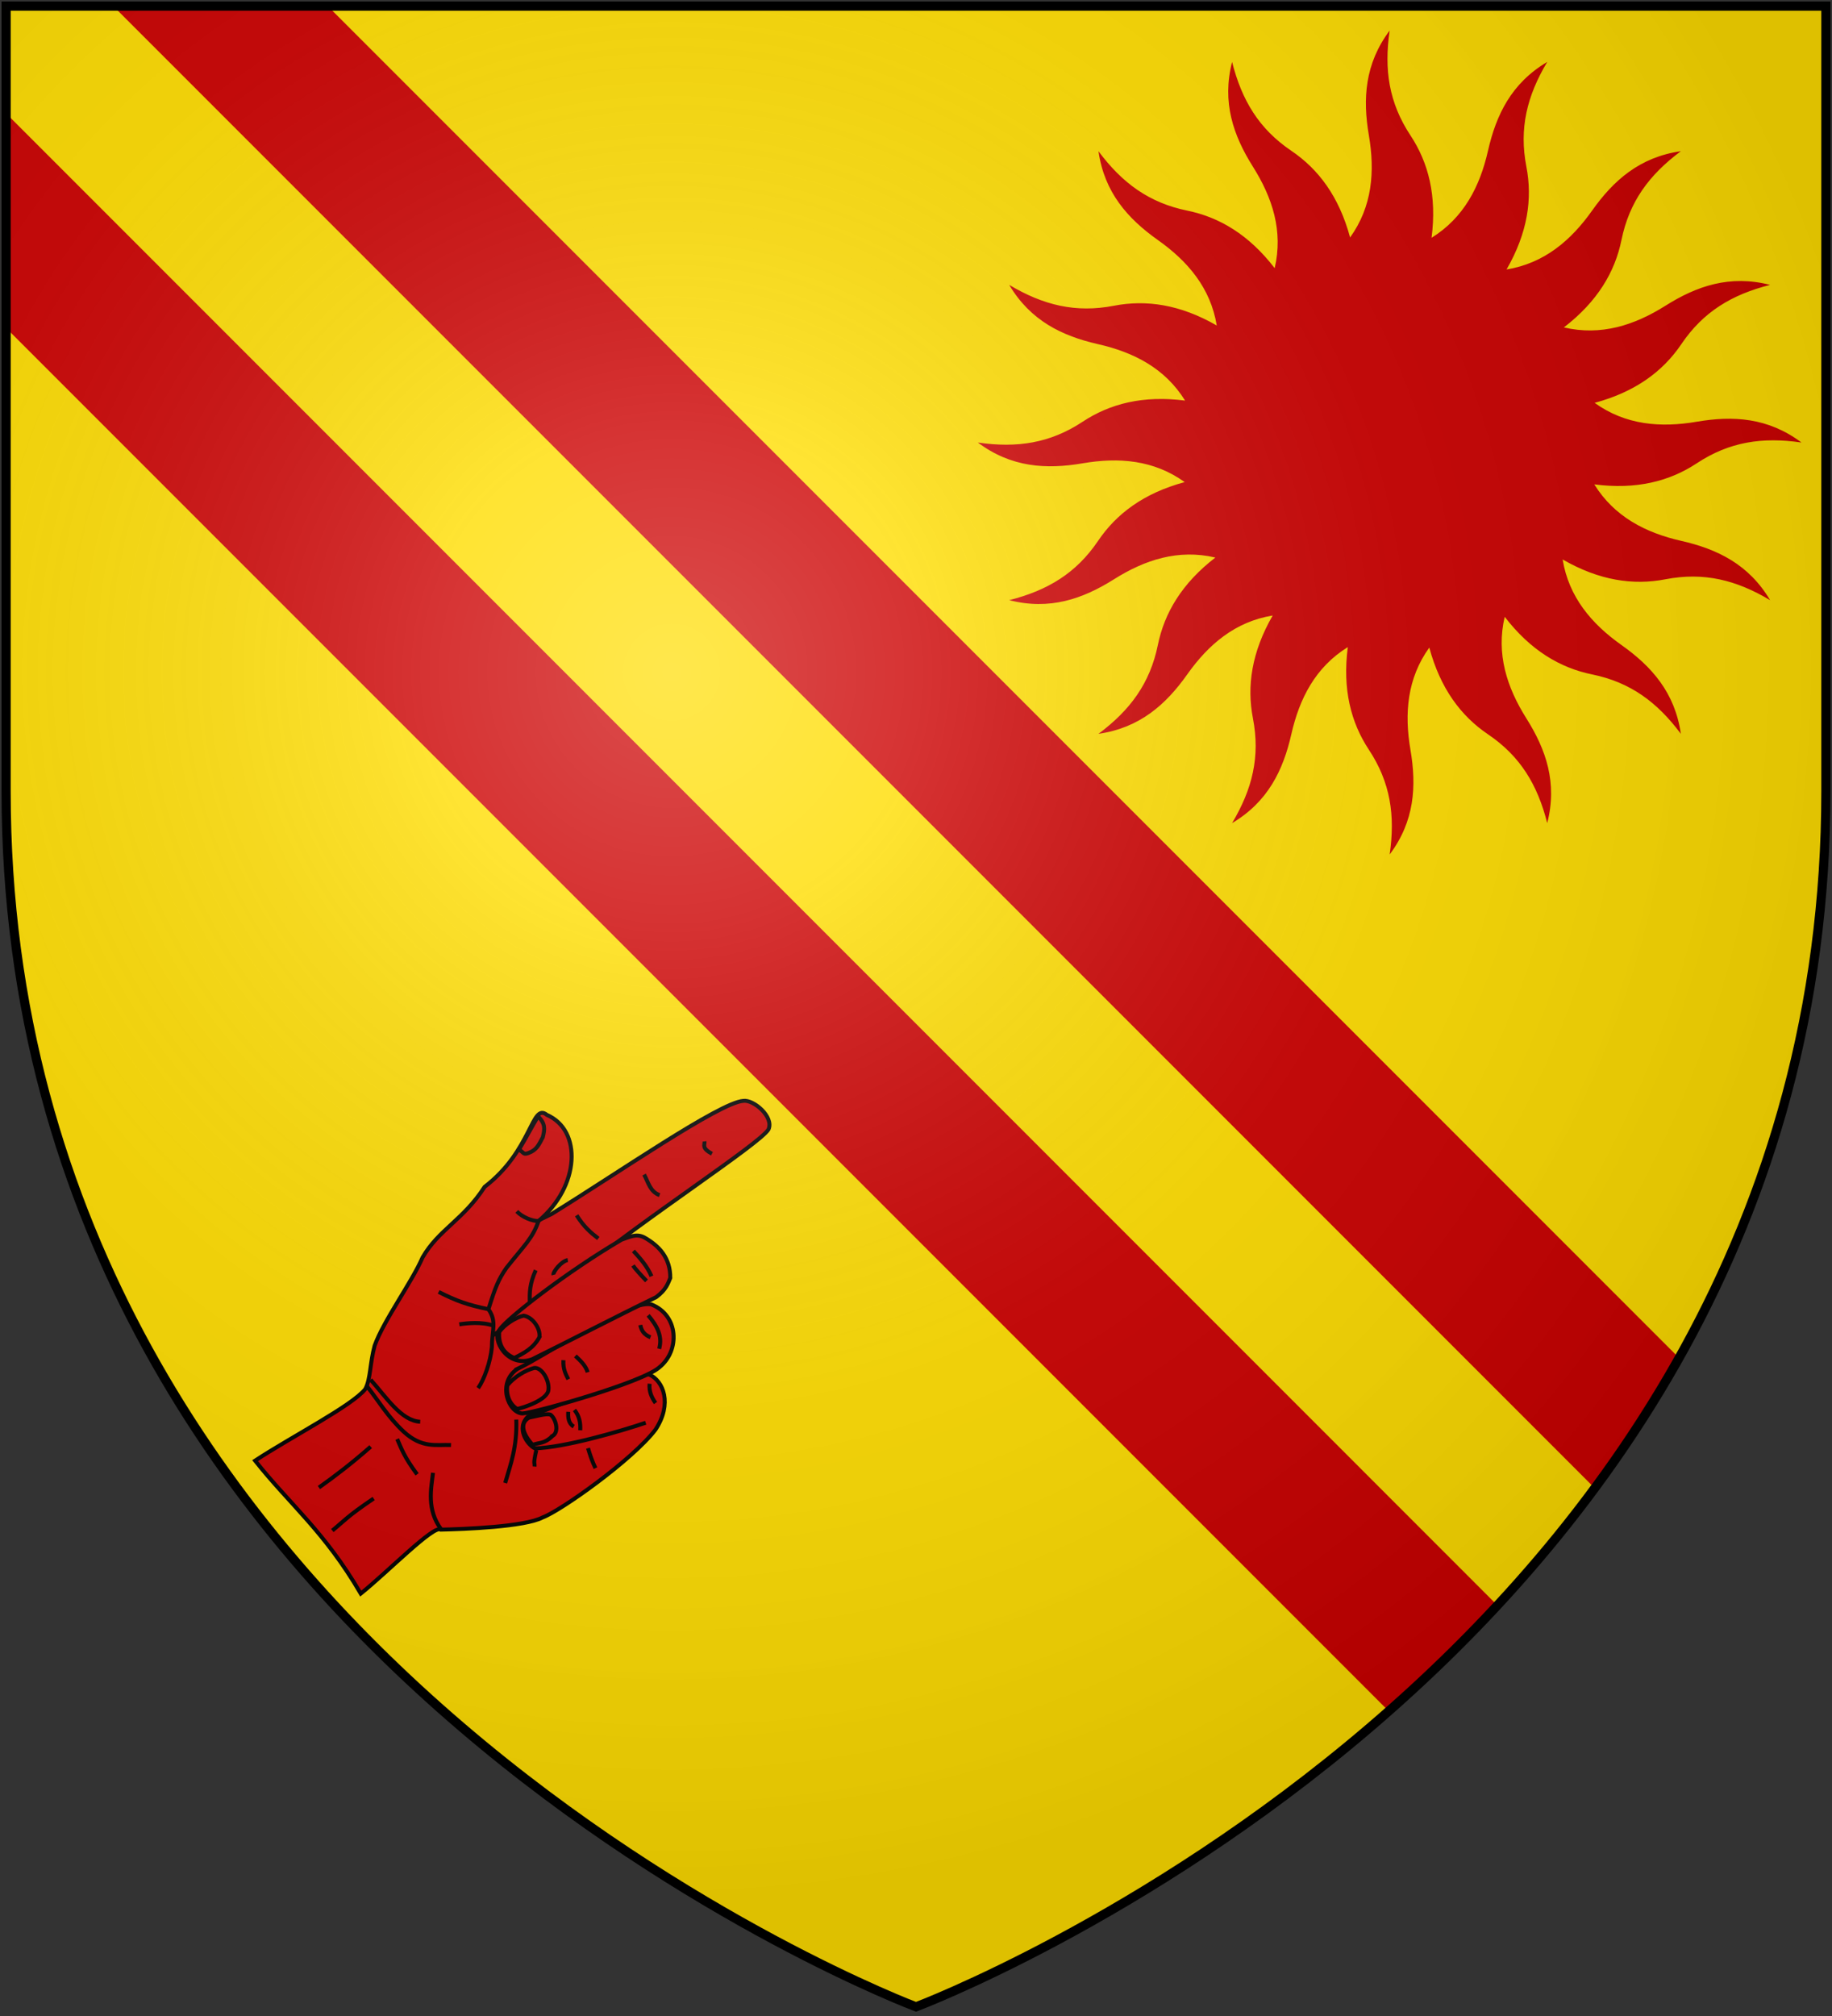
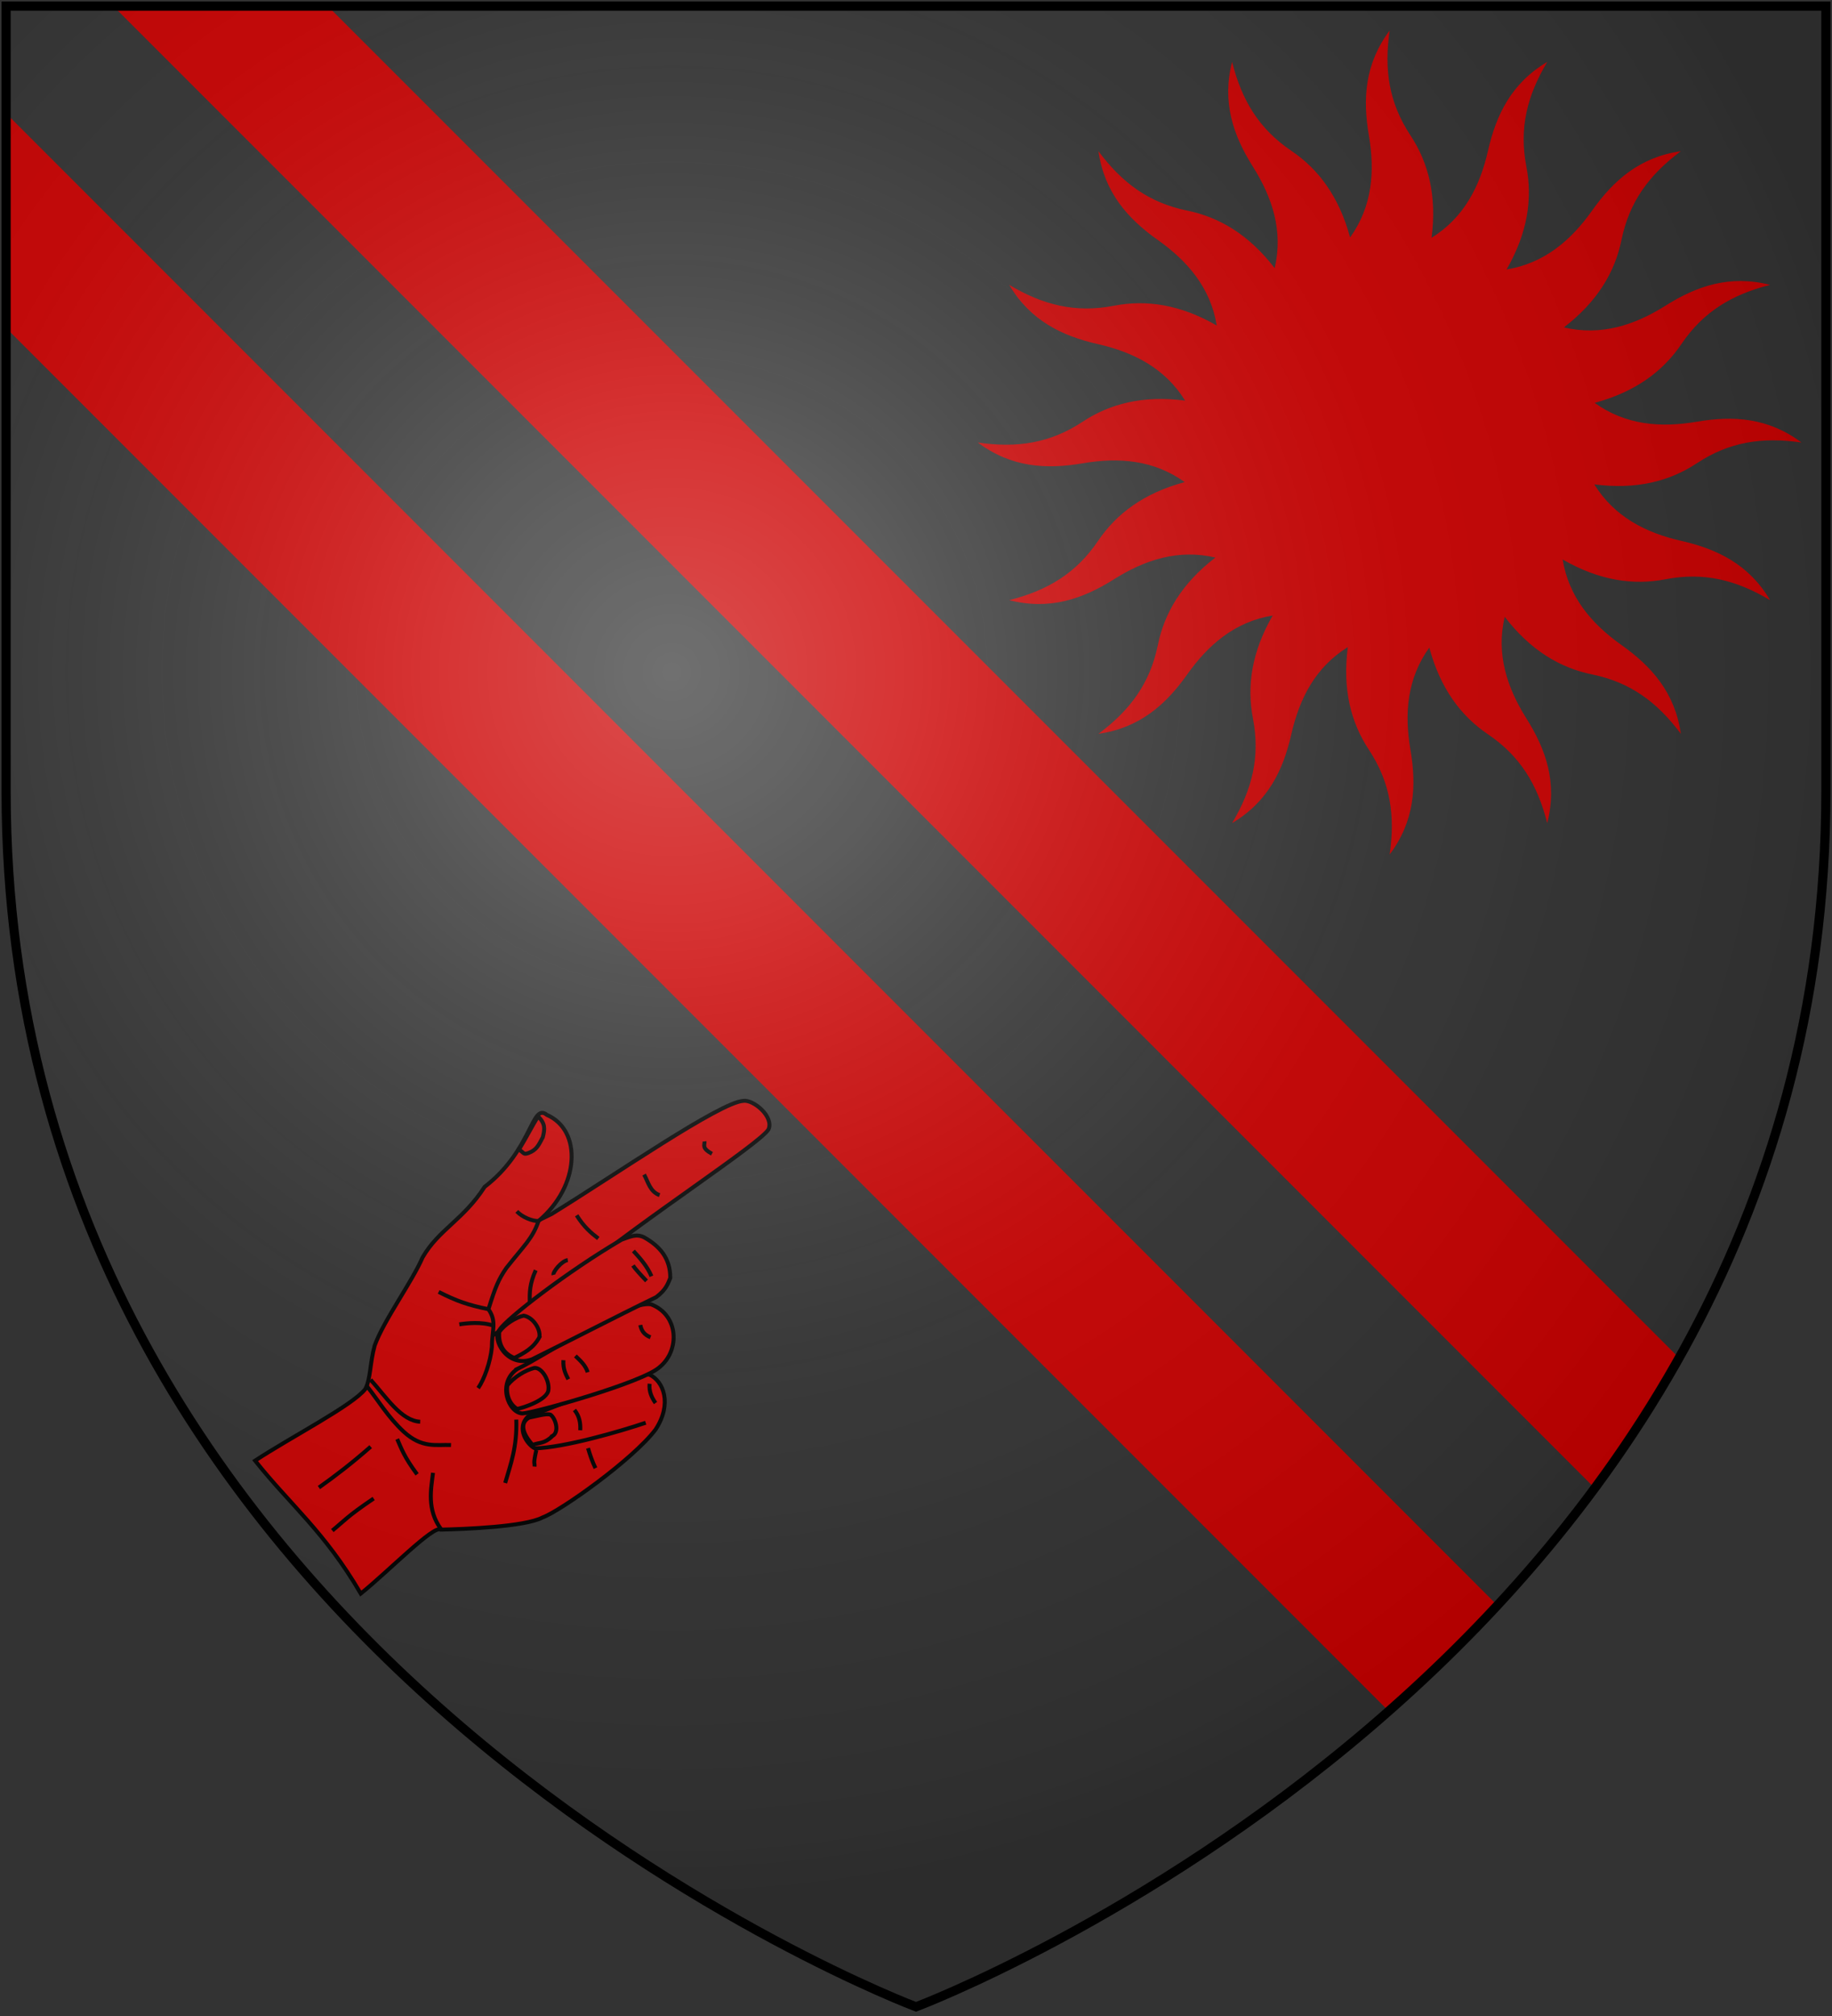
<svg xmlns="http://www.w3.org/2000/svg" xmlns:ns1="http://www.inkscape.org/namespaces/inkscape" xmlns:ns2="http://sodipodi.sourceforge.net/DTD/sodipodi-0.dtd" xmlns:xlink="http://www.w3.org/1999/xlink" width="600" height="660" id="svg2" version="1.1" ns1:version="0.48.2 r9819" ns2:docname="House_Crakehall.svg">
  <rect width="100%" height="100%" fill="#333333" stroke="none" />
  <ns2:namedview pagecolor="#ffffff" bordercolor="#666666" borderopacity="1" objecttolerance="10" gridtolerance="10" guidetolerance="10" ns1:pageopacity="0" ns1:pageshadow="2" ns1:window-width="1366" ns1:window-height="715" id="namedview22" showgrid="false" ns1:zoom="0.50568848" ns1:cx="43.418373" ns1:cy="294.00979" ns1:window-x="-8" ns1:window-y="-8" ns1:window-maximized="1" ns1:current-layer="layer2" />
  <defs id="defs4">
    <ns1:path-effect is_visible="true" id="path-effect3136" effect="spiro" />
    <ns1:path-effect effect="spiro" id="path-effect3132" is_visible="true" />
    <ns1:path-effect effect="spiro" id="path-effect3101" is_visible="true" />
    <ns1:path-effect is_visible="true" id="path-effect3085" effect="spiro" />
    <ns1:path-effect is_visible="true" id="path-effect3083" effect="spiro" />
    <ns1:path-effect is_visible="true" id="path-effect3081" effect="spiro" />
    <ns1:path-effect is_visible="true" id="path-effect3079" effect="spiro" />
    <ns1:path-effect is_visible="true" id="path-effect3077" effect="spiro" />
    <ns1:path-effect is_visible="true" id="path-effect3075" effect="spiro" />
    <ns1:path-effect effect="spiro" id="path-effect3049" is_visible="true" />
    <ns1:path-effect is_visible="true" id="path-effect3045" effect="spiro" />
    <ns1:path-effect effect="spiro" id="path-effect3041" is_visible="true" />
    <radialGradient id="rg" gradientUnits="userSpaceOnUse" cx="220" cy="220" r="405">
      <stop style="stop-color:#fff;stop-opacity:.3" offset="0" id="stop7" />
      <stop style="stop-color:#fff;stop-opacity:.2" offset=".2" id="stop9" />
      <stop style="stop-color:#666;stop-opacity:.1" offset=".6" id="stop11" />
      <stop style="stop-color:#000;stop-opacity:.13" offset="1" id="stop13" />
    </radialGradient>
-     <path id="shield" d="m2,2v257c0,286 298,398 298,398c0,0 298-112 298-398V2z" />
    <radialGradient ns1:collect="always" xlink:href="#rg-7" id="radialGradient3055-1" gradientUnits="userSpaceOnUse" cx="220" cy="220" r="405" />
    <radialGradient id="rg-7" gradientUnits="userSpaceOnUse" cx="220" cy="220" r="405">
      <stop style="stop-color:#fff;stop-opacity:.3" offset="0" id="stop7-4" />
      <stop style="stop-color:#fff;stop-opacity:.2" offset=".2" id="stop9-0" />
      <stop style="stop-color:#666;stop-opacity:.1" offset=".6" id="stop11-9" />
      <stop style="stop-color:#000;stop-opacity:.13" offset="1" id="stop13-4" />
    </radialGradient>
    <radialGradient r="405" cy="220" cx="220" gradientUnits="userSpaceOnUse" id="radialGradient3074" xlink:href="#rg-7" ns1:collect="always" />
    <ns1:path-effect is_visible="true" id="path-effect10120-1" effect="spiro" />
    <ns1:path-effect effect="spiro" id="path-effect10118-3" is_visible="true" />
    <ns1:path-effect effect="spiro" id="path-effect10116-9" is_visible="true" />
    <ns1:path-effect effect="spiro" id="path-effect10114-7" is_visible="true" />
    <ns1:path-effect effect="spiro" id="path-effect10112-7" is_visible="true" />
    <ns1:path-effect effect="spiro" id="path-effect10110-2" is_visible="true" />
    <linearGradient ns1:collect="always" xlink:href="#linearGradient4719-5" id="linearGradient4039" gradientUnits="userSpaceOnUse" gradientTransform="matrix(2.326,0,0,2.294,447.695,-1820.28)" x1="-145.259" y1="984.243" x2="-64.143" y2="984.148" />
    <linearGradient ns1:collect="always" id="linearGradient4719-5">
      <stop style="stop-color:#666666;stop-opacity:1;" offset="0" id="stop4721-5" />
      <stop id="stop4809-1" offset="0.393" style="stop-color:#666666;stop-opacity:0.749;" />
      <stop style="stop-color:#666666;stop-opacity:0;" offset="1" id="stop4723-7" />
    </linearGradient>
    <radialGradient ns1:collect="always" xlink:href="#linearGradient4801-8" id="radialGradient4041" gradientUnits="userSpaceOnUse" gradientTransform="matrix(-0.722,1.265,-2.273,-1.262,1712.011,1733.784)" cx="-307.143" cy="782.362" fx="-307.143" fy="782.362" r="63" />
    <linearGradient ns1:collect="always" id="linearGradient4801-8">
      <stop style="stop-color:#000000;stop-opacity:1;" offset="0" id="stop4803-2" />
      <stop style="stop-color:#000000;stop-opacity:0;" offset="1" id="stop4805-4" />
    </linearGradient>
    <ns1:path-effect effect="spiro" id="path-effect10108-4" is_visible="true" />
    <linearGradient ns1:collect="always" xlink:href="#linearGradient4719-5" id="linearGradient4044" gradientUnits="userSpaceOnUse" gradientTransform="matrix(-2.406,0,0,-1.649,142.062,1726.531)" x1="-145.259" y1="984.243" x2="-64.143" y2="984.148" />
    <radialGradient ns1:collect="always" xlink:href="#linearGradient4801-8" id="radialGradient4046" gradientUnits="userSpaceOnUse" gradientTransform="matrix(0.746,-0.909,2.351,0.906,-1165.637,-827.118)" cx="-307.143" cy="782.362" fx="-307.143" fy="782.362" r="63" />
    <ns1:path-effect effect="spiro" id="path-effect10102-7" is_visible="true" />
    <linearGradient ns1:collect="always" xlink:href="#linearGradient4719-5" id="linearGradient4049" gradientUnits="userSpaceOnUse" gradientTransform="matrix(2.335,0,0,-1.615,449.441,1692.189)" x1="-145.259" y1="984.243" x2="-64.143" y2="984.148" />
    <radialGradient ns1:collect="always" xlink:href="#linearGradient4801-8" id="radialGradient4051" gradientUnits="userSpaceOnUse" gradientTransform="matrix(-0.724,-0.89,-2.282,0.888,1718.788,-809.094)" cx="-307.143" cy="782.362" fx="-307.143" fy="782.362" r="63" />
    <ns1:path-effect is_visible="true" id="path-effect10096-8" effect="spiro" />
    <linearGradient ns1:collect="always" xlink:href="#linearGradient4719-5" id="linearGradient4054" gradientUnits="userSpaceOnUse" gradientTransform="matrix(-2.41,0,0,2.282,139.611,-1810.816)" x1="-145.259" y1="984.243" x2="-64.143" y2="984.148" />
    <radialGradient ns1:collect="always" xlink:href="#linearGradient4801-8" id="radialGradient4056" gradientUnits="userSpaceOnUse" gradientTransform="matrix(0.748,1.258,2.355,-1.255,-1170.296,1723.935)" cx="-307.143" cy="782.362" fx="-307.143" fy="782.362" r="63" />
    <ns1:path-effect is_visible="true" id="path-effect10090-3" effect="spiro" />
    <ns1:path-effect effect="spiro" id="path-effect10084-1" is_visible="true" />
    <ns1:path-effect effect="spiro" id="path-effect10082-1" is_visible="true" />
    <radialGradient ns1:collect="always" xlink:href="#linearGradient4801-8" id="radialGradient4061" gradientUnits="userSpaceOnUse" gradientTransform="matrix(-0.765,1.29,-2.41,-1.287,1806.844,1757.47)" cx="-307.143" cy="782.362" fx="-307.143" fy="782.362" r="63" />
    <ns1:path-effect effect="spiro" id="path-effect10080-4" is_visible="true" />
    <ns1:path-effect is_visible="true" id="path-effect3075-1" effect="spiro" />
    <ns1:path-effect effect="spiro" id="path-effect3101-7" is_visible="true" />
    <linearGradient ns1:collect="always" xlink:href="#grad1-7-7" id="linearGradient3085-8-8" gradientUnits="userSpaceOnUse" gradientTransform="matrix(0.775,0,0,0.31,152.69,-13.619)" x1="78.877" y1="178.074" x2="301.406" y2="178.074" />
    <linearGradient id="grad1-7-7" x1="78.877" y1="178.074" x2="301.406" y2="178.074" gradientTransform="scale(1.578,0.634)" gradientUnits="userSpaceOnUse">
      <stop offset="0%" style="stop-color:#da0;" id="stop16-4-4" />
      <stop offset="40%" style="stop-color:#fd0;" id="stop18-0-0" />
      <stop offset="60%" style="stop-color:#fd0;" id="stop20-9-9" />
      <stop offset="100%" style="stop-color:#da0;" id="stop22-4-4" />
    </linearGradient>
    <linearGradient ns1:collect="always" xlink:href="#grad1-7-7" id="linearGradient3081-8-8" gradientUnits="userSpaceOnUse" gradientTransform="matrix(0.775,0,0,0.31,-27.31,-13.619)" x1="78.877" y1="178.074" x2="301.406" y2="178.074" />
    <linearGradient id="linearGradient3093" x1="78.877" y1="178.074" x2="301.406" y2="178.074" gradientTransform="scale(1.578,0.634)" gradientUnits="userSpaceOnUse">
      <stop offset="0%" style="stop-color:#da0;" id="stop3095" />
      <stop offset="40%" style="stop-color:#fd0;" id="stop3097" />
      <stop offset="60%" style="stop-color:#fd0;" id="stop3099" />
      <stop offset="100%" style="stop-color:#da0;" id="stop3101" />
    </linearGradient>
    <linearGradient y2="178.074" x2="301.406" y1="178.074" x1="78.877" gradientTransform="matrix(0.775,0,0,0.31,332.69,-13.619)" gradientUnits="userSpaceOnUse" id="linearGradient3128-1" xlink:href="#grad1-7-7" ns1:collect="always" />
    <linearGradient id="linearGradient3104" x1="78.877" y1="178.074" x2="301.406" y2="178.074" gradientTransform="scale(1.578,0.634)" gradientUnits="userSpaceOnUse">
      <stop offset="0%" style="stop-color:#da0;" id="stop3106" />
      <stop offset="40%" style="stop-color:#fd0;" id="stop3108" />
      <stop offset="60%" style="stop-color:#fd0;" id="stop3110" />
      <stop offset="100%" style="stop-color:#da0;" id="stop3112" />
    </linearGradient>
    <ns1:path-effect is_visible="true" id="path-effect3061" effect="spiro" />
  </defs>
  <g ns1:groupmode="layer" id="layer2" ns1:label="Elements" style="display:inline">
-     <path ns1:connector-curvature="0" d="m 2,2 v 257 c 0,286 298,398 298,398 0,0 298,-112 298,-398 V 2 z" id="path13" style="fill:#ffdd00;fill-opacity:1;stroke:none" />
    <path ns1:connector-curvature="0" style="fill:#cc0000;stroke:none" d="M 37.594,2.5 522.312,487.219 c 9.862,-13.34 19.124,-27.567 27.594,-42.656 L 107.844,2.5 l -70.25,0 z M 2.5,37.625 l 0,70.25 452.312,452.312 c 12.022,-10.596 23.986,-22.122 35.594,-34.625 L 2.5,37.625 z" id="path3089" />
    <g id="g6485" style="fill:#cc0000;stroke:#000000;stroke-width:1.3;stroke-miterlimit:4;stroke-dasharray:none;display:inline" transform="matrix(-1.041,-0.712,-0.712,1.041,4103.362,2027.25)">
      <path ns1:connector-curvature="0" transform="matrix(0.947,-0.32,0.32,0.947,0,0)" style="fill:#cc0000;stroke:#000000" d="m 2856.575,1724.723 47.618,0 0,33.844 -47.618,0 z" id="rect4087-3" />
      <g id="g4079-4" transform="matrix(0.978,-0.33,0.33,0.978,3214.766,653.012)" style="fill:#cc0000;stroke:#000000;stroke-width:0.998;stroke-miterlimit:4;stroke-opacity:1;stroke-dasharray:none">
        <path ns2:nodetypes="cccccsc" ns1:connector-curvature="0" id="path3207-6" d="m 48.254,61.366 c 0.943,-19.701 -1.601,-55.377 0,-59.102 1.723,-3.023 8.311,-1.488 9.533,0.763 3.28,5.021 4.537,37.114 6.292,55.67 1.609,7.867 1.794,12.175 2.478,17.731 -0.942,8.822 -13.793,19.148 -17.068,15.904 -2.495,-2.472 0.293,-26.463 -1.235,-30.965 z" style="fill:#cc0000;stroke:#000000;stroke-width:0.998;stroke-linecap:butt;stroke-linejoin:miter;stroke-miterlimit:4;stroke-opacity:1;stroke-dasharray:none" />
        <path ns2:nodetypes="cc" ns1:connector-curvature="0" id="path4023-2" d="m 60.015,53.838 c -3.41,0.294 -5.739,-0.223 -7.923,-0.848" style="fill:#cc0000;stroke:#000000;stroke-width:0.998;stroke-linecap:butt;stroke-linejoin:miter;stroke-miterlimit:4;stroke-opacity:1;stroke-dasharray:none" />
        <path ns2:nodetypes="cc" ns1:connector-curvature="0" id="path4025-2" d="m 51.52,34.116 c 2.161,1.41 4.321,0.302 6.482,0" style="fill:#cc0000;stroke:#000000;stroke-width:0.998;stroke-linecap:butt;stroke-linejoin:miter;stroke-miterlimit:4;stroke-opacity:1;stroke-dasharray:none" />
        <path ns2:nodetypes="cc" ns1:connector-curvature="0" id="path4027-3" d="m 55.523,16.957 c -0.811,0.467 -0.796,1.642 -3.622,0.381" style="fill:#cc0000;stroke:#000000;stroke-width:0.998;stroke-linecap:butt;stroke-linejoin:miter;stroke-miterlimit:4;stroke-opacity:1;stroke-dasharray:none" />
      </g>
      <path style="fill:#cc0000;stroke:#000000;stroke-width:1.03;stroke-linecap:butt;stroke-linejoin:miter;stroke-miterlimit:4;stroke-opacity:1;stroke-dasharray:none" d="m 3246.034,720.176 c 4.273,5.692 13.864,17.315 20.014,21.741 2.082,0.356 7.051,-1.497 6.123,-5.856 -6.611,-8.913 -16.816,-25.594 -19.834,-26.738 -3.992,-0.706 -9.264,2.859 -9.414,10.865 0.485,9.815 8.435,31.362 11.345,35.421 2.415,4.587 15.098,13.987 20.045,17.528 2.177,-0.148 5.154,16.877 7.757,25.418 16.856,-7.975 28.09,-8.66 42.135,-12.99 -4.316,-10.489 -12.751,-25.992 -13.133,-31.494 0.344,-3.006 2.825,-6.224 4.362,-10.69 1.753,-6.696 1.318,-19.072 2.65,-25.919 0.642,-8.299 -3.245,-14.031 -2.957,-24.202 -4.875,-14.856 2.367,-24.972 -2.79,-24.553 -9.855,-1.913 -17.54,10.452 -13.771,23.951 -1.276,4.642 -0.511,7.195 0.012,14.792 0.01,3.645 -0.439,5.699 -2.202,11.457 -3.677,1.393 -3.837,4.022 -6.319,7.674 -1.843,3.344 -3.065,7.976 -3.034,10.74" id="path3981-1" ns1:connector-curvature="0" ns2:nodetypes="ccccccccccccccccccc" />
      <path style="fill:#cc0000;stroke:#000000;stroke-width:1.03;stroke-linecap:butt;stroke-linejoin:miter;stroke-miterlimit:4;stroke-opacity:1;stroke-dasharray:none" d="m 3314.007,670.314 c -2.633,0.486 -3.288,1.629 -4.084,3.789 -0.268,2.39 -0.527,3.629 0.766,5.474 0.824,1.069 0.757,0.697 2.55,0.588 0.193,-3.784 0.588,-6.385 0.767,-9.851 z" id="path3983-1" ns1:connector-curvature="0" ns2:nodetypes="ccccc" />
      <path style="fill:#cc0000;stroke:#000000;stroke-width:1.03;stroke-linecap:butt;stroke-linejoin:miter;stroke-miterlimit:4;stroke-opacity:1;stroke-dasharray:none" d="m 3264.075,736.692 c -0.96,-1.979 1.986,-4.264 3.538,-4.284 1.126,0.248 3.044,2.676 4.184,3.779 1.243,2.611 -1.047,4.409 -4.782,5.315 -1.076,-1.593 -2.325,-1.829 -2.941,-4.81 z" id="path3989-8" ns1:connector-curvature="0" ns2:nodetypes="ccccc" />
      <path style="fill:#cc0000;stroke:#000000;stroke-width:1.03;stroke-linecap:butt;stroke-linejoin:miter;stroke-miterlimit:4;stroke-opacity:1;stroke-dasharray:none" d="m 3284.5,753.495 c 3.301,2.054 5.659,5 12.098,4.081 5.7,-0.884 9.666,-2.852 14.553,-4.363" id="path3991-1" ns1:connector-curvature="0" ns2:nodetypes="ccc" />
      <path style="fill:#cc0000;stroke:#000000;stroke-width:1.03;stroke-linecap:butt;stroke-linejoin:miter;stroke-miterlimit:4;stroke-opacity:1;stroke-dasharray:none" d="m 3296.376,718.908 c 5.028,2.114 8.036,2.913 13.21,3.596" id="path3993-6" ns1:connector-curvature="0" ns2:nodetypes="cc" />
      <path style="fill:#cc0000;stroke:#000000;stroke-width:1.03;stroke-linecap:butt;stroke-linejoin:miter;stroke-miterlimit:4;stroke-opacity:1;stroke-dasharray:none" d="m 3292.897,721.698 c 3.152,0.874 5.99,3.298 7.508,4.723" id="path3995-3" ns1:connector-curvature="0" ns2:nodetypes="cc" />
      <path style="fill:#cc0000;stroke:#000000;stroke-width:1.03;stroke-linecap:butt;stroke-linejoin:miter;stroke-miterlimit:4;stroke-opacity:1;stroke-dasharray:none" d="m 3288.418,711.489 c 1.566,-2.08 2.873,-4.091 3.532,-7.865" id="path3997-3" ns1:connector-curvature="0" ns2:nodetypes="cc" />
      <path style="fill:#cc0000;stroke:#000000;stroke-width:1.03;stroke-linecap:butt;stroke-linejoin:miter;stroke-miterlimit:4;stroke-opacity:1;stroke-dasharray:none" d="m 3267.327,753.69 c 1.575,-4.824 2.712,-9.501 6.907,-15.211" id="path4001-9" ns1:connector-curvature="0" ns2:nodetypes="cc" />
      <path style="fill:#cc0000;stroke:#000000;stroke-width:1.03;stroke-linecap:butt;stroke-linejoin:miter;stroke-miterlimit:4;stroke-opacity:1;stroke-dasharray:none" d="m 3274.316,772.976 c 5.921,-2.066 8.01,-7.119 9.97,-10.893" id="path4003-6" ns1:connector-curvature="0" ns2:nodetypes="cc" />
      <path style="fill:#cc0000;stroke:#000000;stroke-width:1.03;stroke-linecap:butt;stroke-linejoin:miter;stroke-miterlimit:4;stroke-opacity:1;stroke-dasharray:none" d="m 3287.47,764.746 c 5.394,-1.866 7.127,-3.213 9.439,-4.643" id="path4005-3" ns1:connector-curvature="0" ns2:nodetypes="cc" />
      <path ns2:nodetypes="cc" style="fill:#cc0000;stroke:#000000;stroke-width:1.03;stroke-linecap:butt;stroke-linejoin:miter;stroke-miterlimit:4;stroke-opacity:1;stroke-dasharray:none" d="m 3301.474,765.622 c 1.591,6.248 3.319,11.512 5.107,16.344" id="path4007-8" ns1:connector-curvature="0" />
      <path ns2:nodetypes="cc" style="fill:#cc0000;stroke:#000000;stroke-width:1.03;stroke-linecap:butt;stroke-linejoin:miter;stroke-miterlimit:4;stroke-opacity:1;stroke-dasharray:none" d="m 3293.242,776.296 c 3.04,7.659 3.073,9.225 4.16,12.926" id="path4009-9" ns1:connector-curvature="0" />
      <path style="fill:#cc0000;stroke:#000000;stroke-width:1.03;stroke-linecap:butt;stroke-linejoin:miter;stroke-miterlimit:4;stroke-opacity:1;stroke-dasharray:none" d="m 3265.475,742.061 c -1.494,3.747 -1.434,2.764 -2.038,3.804" id="path4011-9" ns1:connector-curvature="0" ns2:nodetypes="cc" />
      <path style="fill:#cc0000;stroke:#000000;stroke-width:1.03;stroke-linecap:butt;stroke-linejoin:miter;stroke-miterlimit:4;stroke-opacity:1;stroke-dasharray:none" d="m 3254.677,734.078 c -1.467,1.19 -2.96,2.304 -4.529,3.192" id="path4013-6" ns1:connector-curvature="0" ns2:nodetypes="cc" />
      <path style="fill:#cc0000;stroke:#000000;stroke-width:1.03;stroke-linecap:butt;stroke-linejoin:miter;stroke-miterlimit:4;stroke-opacity:1;stroke-dasharray:none" d="m 3258.96,731.385 c 0.965,-1.604 2.237,-2.904 4.217,-3.502" id="path4019-4" ns1:connector-curvature="0" ns2:nodetypes="cc" />
-       <path style="fill:#cc0000;stroke:#000000;stroke-width:1.03;stroke-linecap:butt;stroke-linejoin:miter;stroke-miterlimit:4;stroke-opacity:1;stroke-dasharray:none" d="m 3260.89,731.564 c 1.617,0.074 2.541,-1.052 3.35,-2.378" id="path4021-3" ns1:connector-curvature="0" ns2:nodetypes="cc" />
      <path style="fill:#cc0000;stroke:#000000;stroke-width:1.03;stroke-linecap:butt;stroke-linejoin:miter;stroke-miterlimit:4;stroke-opacity:1;stroke-dasharray:none" d="m 3246.82,714.51 c 1.664,-0.617 3.14,-1.528 4.093,-3.252" id="path4037-9" ns1:connector-curvature="0" ns2:nodetypes="cc" />
      <path style="fill:#cc0000;stroke:#000000;stroke-width:1.03;stroke-linecap:butt;stroke-linejoin:miter;stroke-miterlimit:4;stroke-opacity:1;stroke-dasharray:none" d="m 3294.516,753.019 c 4.194,2.625 11.099,-0.366 16.794,-1.728" id="path4039-1" ns1:connector-curvature="0" ns2:nodetypes="cc" />
      <path style="fill:#cc0000;stroke:#000000;stroke-width:1.03;stroke-linecap:butt;stroke-linejoin:miter;stroke-miterlimit:4;stroke-opacity:1;stroke-dasharray:none" d="m 3286.571,696.752 c 1.195,1.059 1.505,4.757 0.892,5.272" id="path4041-3" ns1:connector-curvature="0" ns2:nodetypes="cc" />
      <g id="g4049-9" transform="matrix(0.978,-0.33,0.33,0.978,3216.148,651.777)" style="fill:#cc0000;stroke:#000000;stroke-width:0.998;stroke-miterlimit:4;stroke-opacity:1;stroke-dasharray:none">
        <path ns2:nodetypes="ccccc" ns1:connector-curvature="0" id="path3979-5" d="m 36.48,89.674 c 0.348,6.251 -7.462,8.534 -9.723,5.72 -1.673,-2.457 -11.973,-28.839 -11.439,-34.508 0.216,-6.674 7.554,-11.824 13.918,-7.817 4.499,4.253 5.592,28.598 7.245,36.605 z" style="fill:#cc0000;stroke:#000000;stroke-width:0.998;stroke-linecap:butt;stroke-linejoin:miter;stroke-miterlimit:4;stroke-opacity:1;stroke-dasharray:none" />
-         <path ns2:nodetypes="cc" ns1:connector-curvature="0" id="path4015-7" d="m 19.065,58.149 c 1.993,-2.589 4.842,-3.056 8.389,-2.849" style="fill:#cc0000;stroke:#000000;stroke-width:0.998;stroke-linecap:butt;stroke-linejoin:miter;stroke-miterlimit:4;stroke-opacity:1;stroke-dasharray:none" />
        <path ns2:nodetypes="cc" ns1:connector-curvature="0" id="path4017-1" d="m 22.688,58.149 c 1.51,0.941 2.803,0.798 4.004,0.191" style="fill:#cc0000;stroke:#000000;stroke-width:0.998;stroke-linecap:butt;stroke-linejoin:miter;stroke-miterlimit:4;stroke-opacity:1;stroke-dasharray:none" />
        <path ns2:nodetypes="cc" ns1:connector-curvature="0" id="path4033-0" d="m 25.166,76.07 c 1.716,-0.624 3.432,-0.279 5.148,0" style="fill:#cc0000;stroke:#000000;stroke-width:0.998;stroke-linecap:butt;stroke-linejoin:miter;stroke-miterlimit:4;stroke-opacity:1;stroke-dasharray:none" />
        <path ns2:nodetypes="cc" ns1:connector-curvature="0" id="path4035-4" d="m 26.691,81.027 c 1.432,-0.262 2.843,-0.44 4.576,-1.907" style="fill:#cc0000;stroke:#000000;stroke-width:0.998;stroke-linecap:butt;stroke-linejoin:miter;stroke-miterlimit:4;stroke-opacity:1;stroke-dasharray:none" />
        <path ns2:nodetypes="ccccc" ns1:connector-curvature="0" id="path3987-8" d="m 27.645,86.556 c 1.83,-1.661 5.57,-1.986 6.482,-0.381 0.87,2.083 1.236,5.333 0.572,8.007 -1.562,1.639 -4.073,2.458 -6.217,1.61 -0.647,-1.238 -2.88,-7.574 -0.837,-9.236 l 0,0 z" style="fill:#cc0000;stroke:#000000;stroke-width:0.998;stroke-linecap:butt;stroke-linejoin:miter;stroke-miterlimit:4;stroke-opacity:1;stroke-dasharray:none" />
      </g>
      <g id="g4043-7" transform="matrix(0.978,-0.33,0.33,0.978,3216.722,651.906)" style="fill:#cc0000;stroke:#000000;stroke-width:0.998;stroke-miterlimit:4;stroke-opacity:1;stroke-dasharray:none">
        <path ns2:nodetypes="ccccccc" ns1:connector-curvature="0" id="path3977-9" d="m 46.566,87.045 c 1.182,-3.031 1.433,-22.6 -0.381,-38.13 -0.616,-1.862 -0.912,-3.962 -3.008,-4.925 -4.057,-1.767 -8.113,-2.088 -12.054,0.922 -0.703,1.249 -1.731,2.508 -1.716,5.72 2.289,11.709 4.254,23.594 6.292,34.317 1.869,6.418 10.279,5.155 10.867,2.097 z" style="fill:#cc0000;stroke:#000000;stroke-width:0.998;stroke-linecap:butt;stroke-linejoin:miter;stroke-miterlimit:4;stroke-opacity:1;stroke-dasharray:none" />
        <path ns2:nodetypes="ccccc" ns1:connector-curvature="0" id="path3985-3" d="m 39.041,80.159 c 1.409,-1.458 4.929,-1.757 6.704,-0.085 0.791,1.672 1.186,5.139 0.392,7.435 -1.989,1.688 -4.558,2.574 -7.478,0.848 -0.477,-2.632 -0.961,-5.263 0.381,-8.198 z" style="fill:#cc0000;stroke:#000000;stroke-width:0.998;stroke-linecap:butt;stroke-linejoin:miter;stroke-miterlimit:4;stroke-opacity:1;stroke-dasharray:none" />
        <path ns2:nodetypes="cc" ns1:connector-curvature="0" id="path4029-0" d="m 34.317,48.426 c 2.809,-0.675 5.31,-0.424 7.817,-0.191" style="fill:#cc0000;stroke:#000000;stroke-width:0.998;stroke-linecap:butt;stroke-linejoin:miter;stroke-miterlimit:4;stroke-opacity:1;stroke-dasharray:none" />
        <path ns2:nodetypes="cc" ns1:connector-curvature="0" id="path4031-3" d="m 34.127,50.141 c 2.225,0.254 4.158,0.436 5.148,0.381" style="fill:#cc0000;stroke:#000000;stroke-width:0.998;stroke-linecap:butt;stroke-linejoin:miter;stroke-miterlimit:4;stroke-opacity:1;stroke-dasharray:none" />
      </g>
      <path style="fill:#cc0000;stroke:#000000;stroke-width:1.03;stroke-linecap:butt;stroke-linejoin:miter;stroke-miterlimit:4;stroke-opacity:1;stroke-dasharray:none;display:inline" d="m 3298.566,692.659 c 1.251,0.953 3.998,1.576 6.075,1.129" id="path3999-4-6" ns1:connector-curvature="0" ns2:nodetypes="cc" />
    </g>
    <path d="m 455.127,10 c -8.169,10.903 -8.847,22.394 -6.806,34.321 2.024,11.828 1.119,23.312 -6.152,33.42 C 438.561,64.348 431.797,55.366 422.924,49.369 412.332,42.21 406.7,32.834 403.522,20.276 c -3.375,13.199 0.378,24.061 6.828,34.298 6.393,10.148 9.963,21.103 7.121,33.217 -8.458,-10.988 -18.152,-16.695 -28.642,-18.839 -12.525,-2.56 -21.328,-9.062 -29.07,-19.448 1.933,13.486 9.571,22.08 19.448,29.07 9.796,6.933 17.284,15.698 19.29,27.989 -12.023,-6.919 -23.152,-8.502 -33.668,-6.468 -12.552,2.428 -23.171,-0.196 -34.298,-6.828 6.947,11.719 17.293,16.724 29.093,19.403 11.699,2.655 21.95,7.9 28.507,18.479 -13.746,-1.786 -24.623,1.018 -33.555,6.918 -10.667,7.047 -21.503,8.674 -34.321,6.806 10.902,8.169 22.394,8.847 34.321,6.806 11.828,-2.024 23.312,-1.119 33.42,6.152 -13.393,3.609 -22.375,10.372 -28.372,19.245 -7.159,10.592 -16.535,16.224 -29.093,19.403 13.199,3.375 24.061,-0.378 34.298,-6.828 10.148,-6.393 21.103,-9.963 33.217,-7.121 -10.988,8.458 -16.695,18.152 -18.839,28.642 -2.56,12.525 -9.062,21.328 -19.448,29.07 13.486,-1.933 22.08,-9.571 29.07,-19.448 6.933,-9.796 15.698,-17.284 27.989,-19.29 -6.919,12.023 -8.502,23.152 -6.468,33.667 2.428,12.552 -0.196,23.171 -6.828,34.298 11.719,-6.946 16.724,-17.293 19.403,-29.093 2.657,-11.708 7.905,-21.974 18.501,-28.53 -1.793,13.757 0.992,24.663 6.896,33.6 7.047,10.667 8.674,21.48 6.806,34.298 8.169,-10.902 8.847,-22.371 6.806,-34.298 -2.024,-11.828 -1.098,-23.333 6.175,-33.442 3.609,13.385 10.353,22.4 19.222,28.394 10.592,7.159 16.224,16.512 19.403,29.07 3.375,-13.199 -0.378,-24.038 -6.828,-34.276 -6.397,-10.154 -9.95,-21.139 -7.099,-33.262 8.458,10.989 18.129,16.718 28.62,18.862 12.525,2.56 21.328,9.062 29.07,19.448 -1.933,-13.486 -9.571,-22.08 -19.448,-29.07 -9.796,-6.933 -17.263,-15.72 -19.268,-28.011 12.017,6.913 23.134,8.523 33.645,6.49 12.552,-2.428 23.171,0.196 34.298,6.828 -6.947,-11.719 -17.293,-16.724 -29.093,-19.403 -11.699,-2.655 -21.929,-7.921 -28.484,-18.501 13.736,1.781 24.628,-0.999 33.555,-6.896 10.667,-7.047 21.48,-8.674 34.298,-6.806 -10.903,-8.169 -22.371,-8.847 -34.298,-6.806 -11.828,2.024 -23.333,1.098 -33.442,-6.175 13.385,-3.609 22.4,-10.353 28.394,-19.222 7.159,-10.592 16.512,-16.224 29.07,-19.403 -13.199,-3.375 -24.038,0.378 -34.276,6.828 -10.154,6.397 -21.139,9.95 -33.262,7.099 10.989,-8.458 16.718,-18.129 18.862,-28.62 2.56,-12.526 9.062,-21.328 19.448,-29.07 -13.486,1.933 -22.08,9.571 -29.07,19.448 -6.933,9.796 -15.72,17.263 -28.011,19.268 6.913,-12.017 8.523,-23.134 6.49,-33.645 -2.428,-12.552 0.196,-23.171 6.828,-34.298 -11.719,6.947 -16.724,17.293 -19.403,29.093 -2.654,11.693 -7.909,21.928 -18.479,28.484 1.781,-13.735 -1.021,-24.605 -6.918,-33.532 C 454.886,33.654 453.258,22.819 455.127,10 z" id="use22" ns1:connector-curvature="0" style="fill:#cc0000" />
  </g>
  <g ns1:groupmode="layer" id="layer1" ns1:label="Cover" style="display:inline" ns2:insensitive="true">
    <path d="m 2,2 v 257 c 0,286 298,398 298,398 0,0 298,-112 298,-398 V 2 z" id="shine" ns1:connector-curvature="0" style="fill:url(#radialGradient3074);stroke:#000000;stroke-width:3" />
  </g>
</svg>